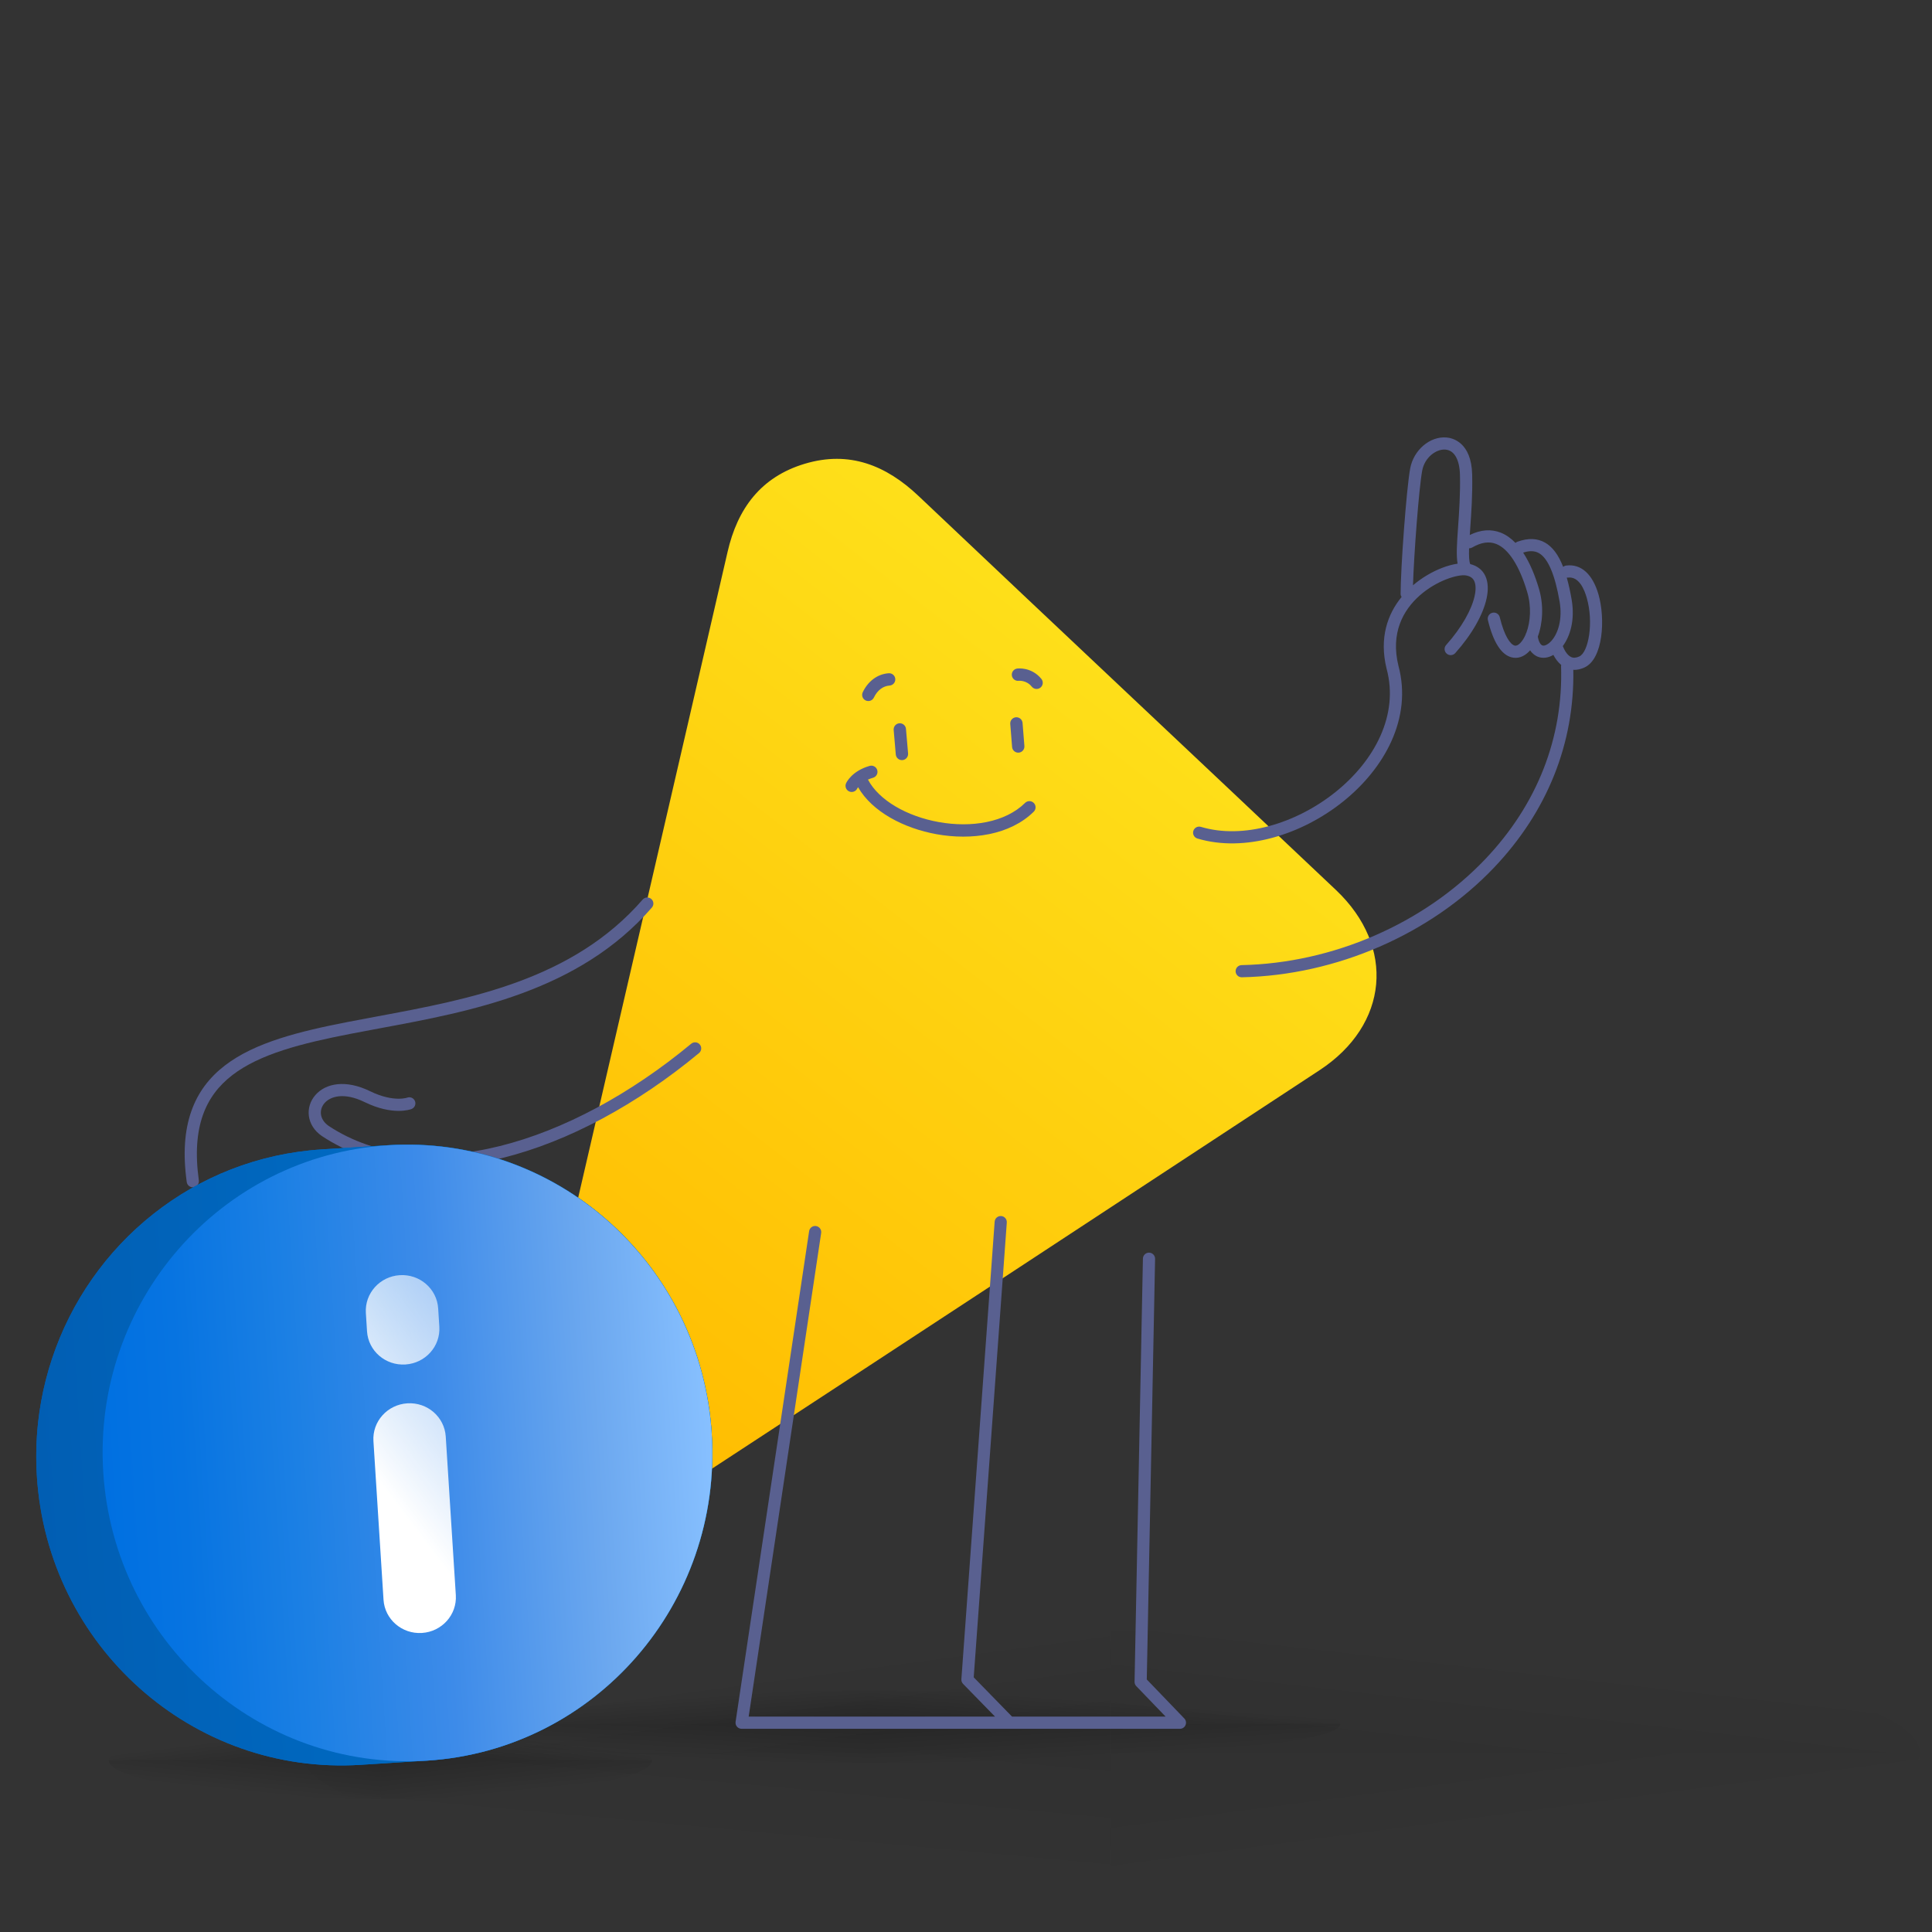
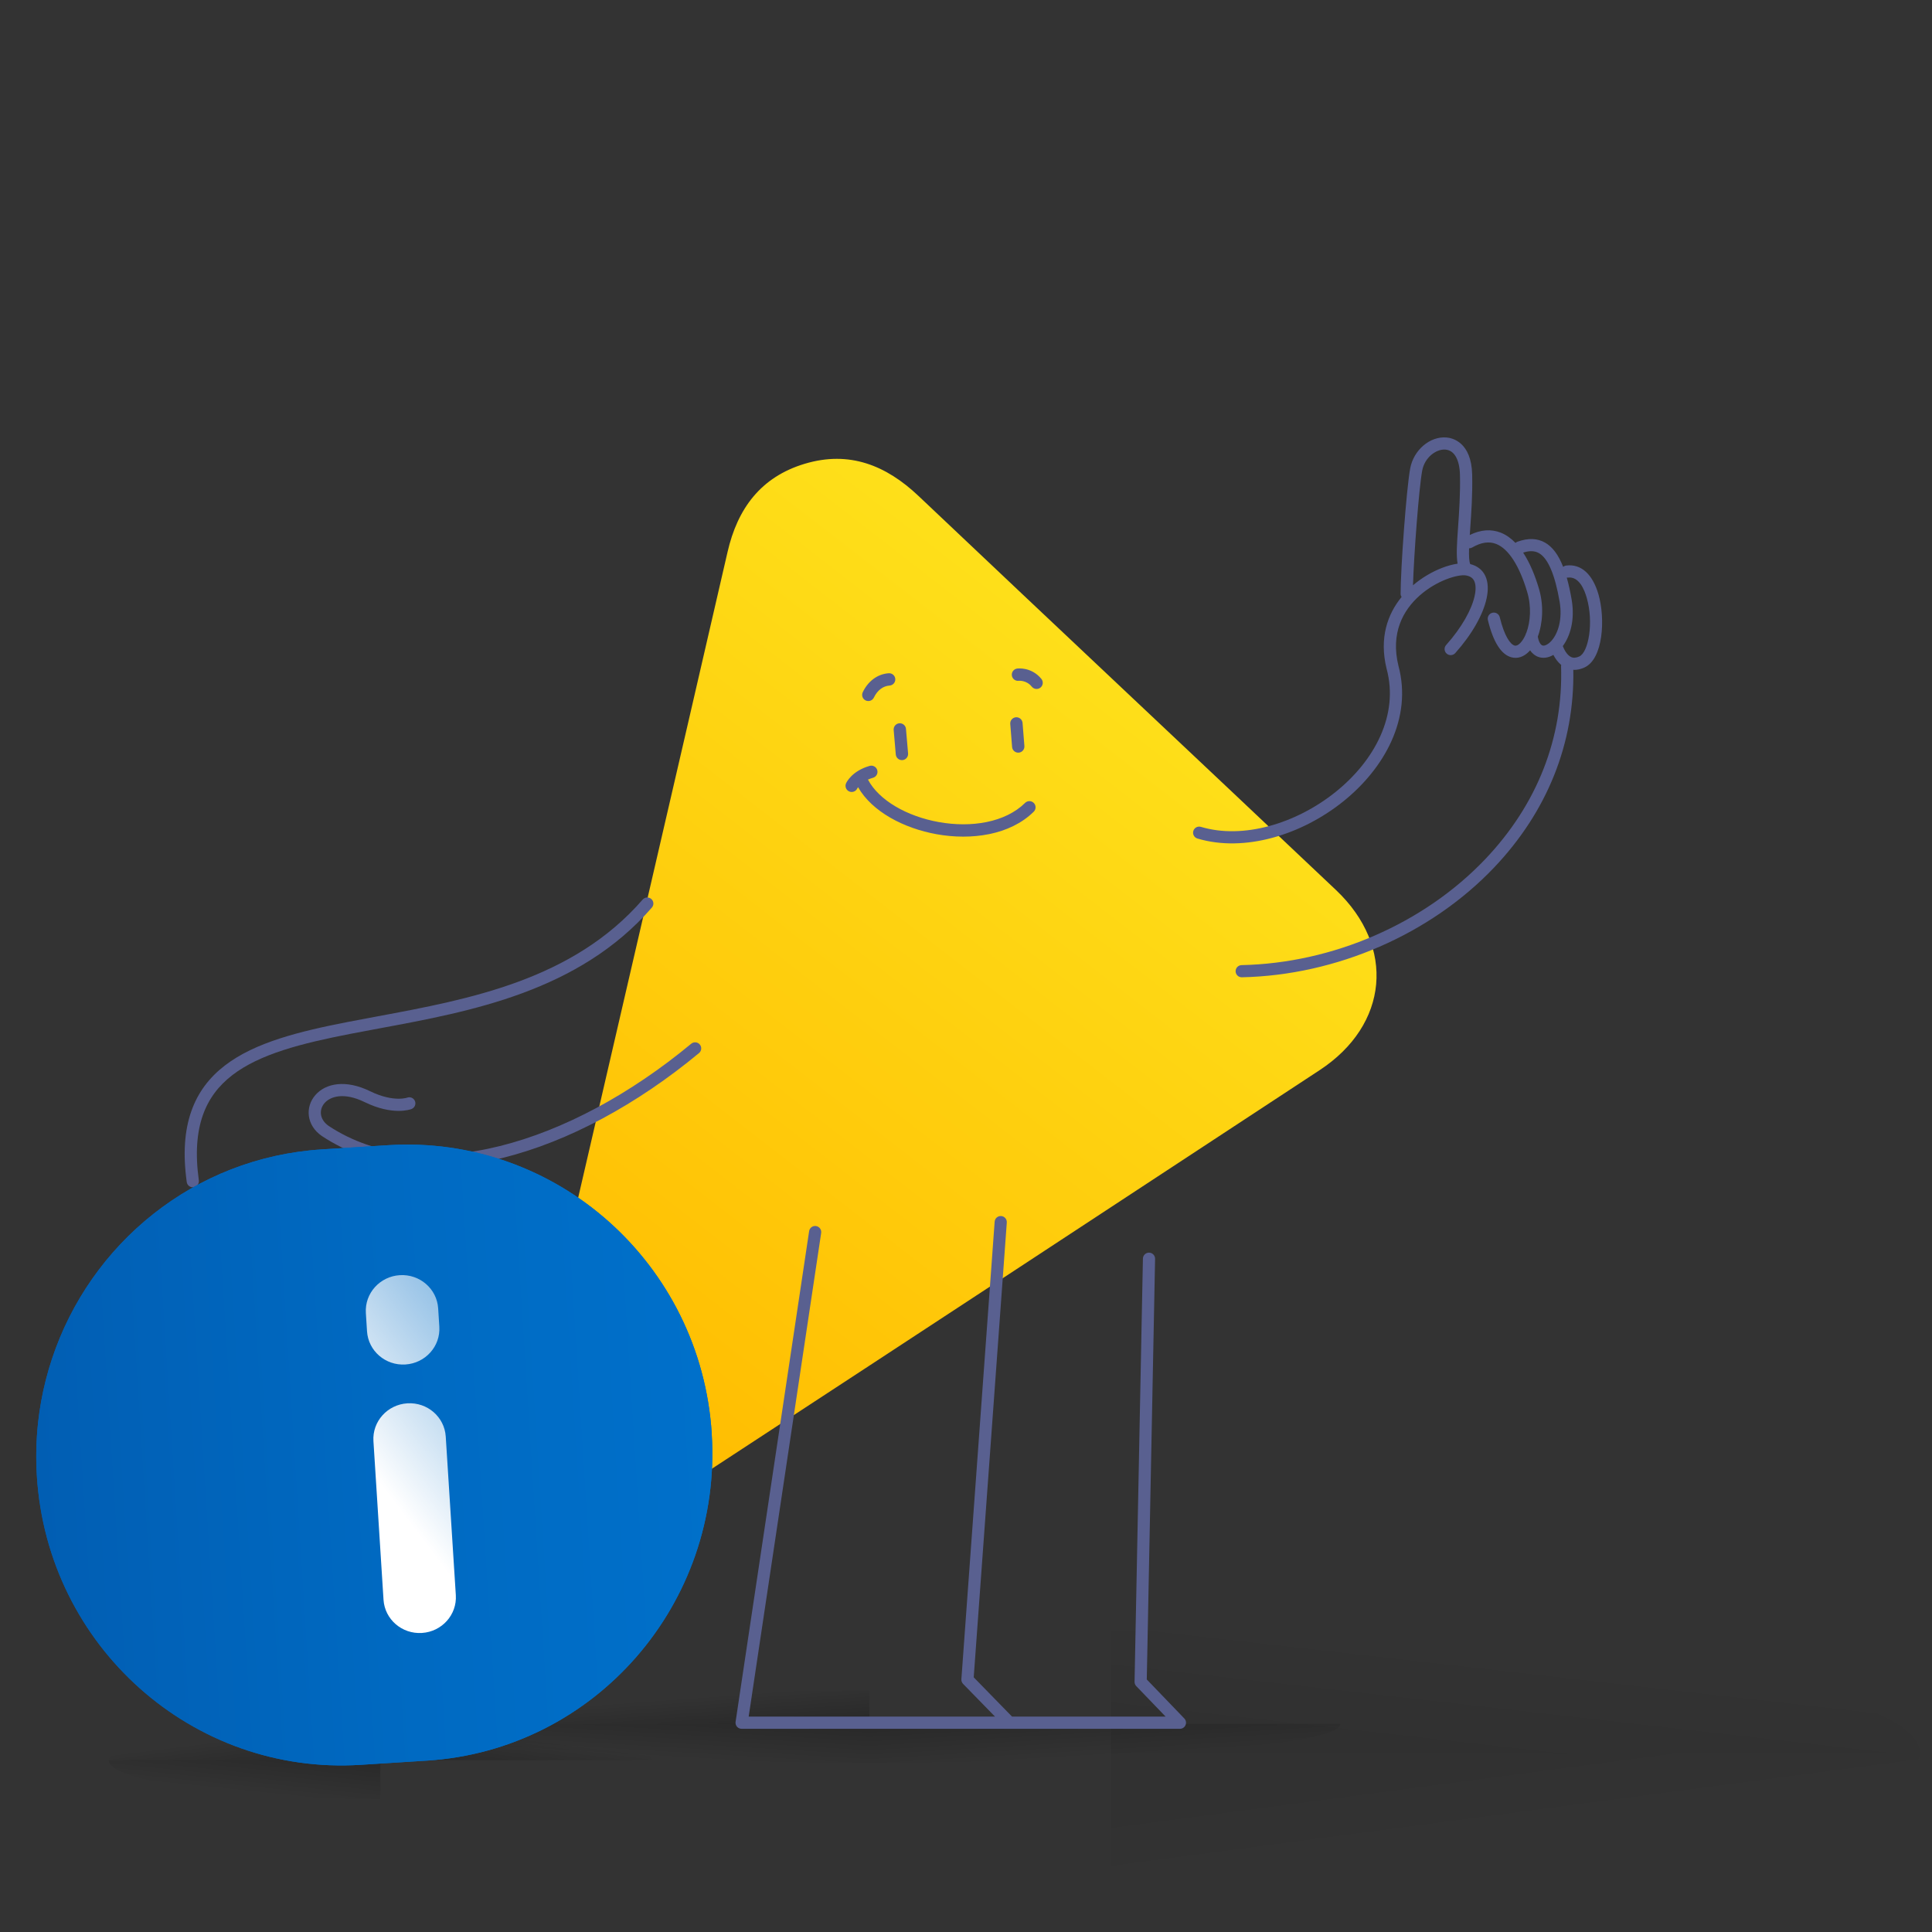
<svg xmlns="http://www.w3.org/2000/svg" width="200" height="200" viewBox="0 0 200 200" fill="none">
  <rect x="0" y="0" width="200" height="200" fill="#333333" stroke="none" />
  <g clip-path="url(#clip0_1489_2971)">
-     <path opacity="0.05" d="M31.254 181.498H115V195C68.528 194.797 31.254 188.823 31.254 181.498Z" fill="url(#paint0_linear_1489_2971)" />
-     <path opacity="0.05" d="M115 168.756V181.504H31.25C31.25 174.463 67.697 168.75 112.659 168.75C113.441 168.75 114.223 168.75 115 168.75V168.756Z" fill="url(#paint1_linear_1489_2971)" />
-     <path opacity="0.05" d="M115 181.504H198.75C198.75 174.463 162.303 168.75 117.341 168.75C116.559 168.75 115.777 168.75 115 168.75V181.504Z" fill="url(#paint2_linear_1489_2971)" />
+     <path opacity="0.05" d="M115 181.504H198.75C198.75 174.463 162.303 168.75 117.341 168.75C116.559 168.75 115.777 168.75 115 168.75Z" fill="url(#paint2_linear_1489_2971)" />
    <g opacity="0.05">
      <path d="M198.742 181.498H114.996V195C161.468 194.797 198.742 188.823 198.742 181.498Z" fill="url(#paint3_linear_1489_2971)" style="mix-blend-mode:multiply" />
    </g>
    <path opacity="0.2" d="M90 175.002V178.462H41.25C41.25 176.551 62.465 175 88.638 175C89.093 175 89.547 175 90 175V175.002Z" fill="url(#paint4_linear_1489_2971)" />
-     <path opacity="0.2" d="M90 175.002V178.462H138.75C138.75 176.551 117.535 175 91.362 175C90.907 175 90.453 175 90 175V175.002Z" fill="url(#paint5_linear_1489_2971)" />
    <path opacity="0.2" d="M41.25 178.462H90V182.5C62.948 182.439 41.25 180.653 41.25 178.462Z" fill="url(#paint6_linear_1489_2971)" />
    <path opacity="0.2" d="M138.75 178.462H90V182.5C117.052 182.439 138.75 180.653 138.75 178.462Z" fill="url(#paint7_linear_1489_2971)" />
    <path opacity="0.2" d="M39.375 178.752V182.212H11.25C11.25 180.301 23.49 178.75 38.589 178.75C38.851 178.75 39.114 178.75 39.375 178.75V178.752Z" fill="url(#paint8_linear_1489_2971)" />
    <path opacity="0.2" d="M39.375 178.752V182.212H67.5C67.5 180.301 55.26 178.75 40.161 178.75C39.899 178.75 39.636 178.75 39.375 178.75V178.752Z" fill="url(#paint9_linear_1489_2971)" />
    <path opacity="0.2" d="M11.25 182.212H39.375V186.25C23.768 186.189 11.25 184.403 11.25 182.212Z" fill="url(#paint10_linear_1489_2971)" />
-     <path opacity="0.2" d="M67.5 182.212H39.375V186.25C54.982 186.189 67.5 184.403 67.5 182.212Z" fill="url(#paint11_linear_1489_2971)" />
    <path d="M56.001 145.091C55.724 143.475 55.8 141.824 56.157 140.224C57.051 136.245 57.99 132.038 58.96 127.84C64.41 104.269 69.888 80.707 75.318 57.132C76.344 52.667 78.742 49.377 83.314 48.007C87.913 46.63 91.727 48.16 95.096 51.353C109.468 64.969 123.909 78.519 138.293 92.128C144.501 98.001 143.755 106.089 136.605 110.784C115.644 124.553 94.679 138.322 73.685 152.048C66.708 156.611 58.13 153.484 56.133 145.725C56.081 145.518 56.037 145.307 56.001 145.091Z" fill="url(#paint12_linear_1489_2971)" />
    <path d="M104.223 126.56C104.248 126.212 103.987 125.909 103.64 125.884C103.293 125.858 102.991 126.12 102.966 126.468L99.522 173.829C99.508 174.009 99.573 174.187 99.7 174.317L103.002 177.701H77.503L85.007 127.637C85.058 127.292 84.821 126.97 84.477 126.919C84.133 126.867 83.812 127.104 83.76 127.45L76.148 178.239C76.12 178.421 76.174 178.606 76.293 178.746C76.413 178.885 76.587 178.965 76.771 178.965H122.146C122.399 178.965 122.627 178.814 122.726 178.58C122.825 178.347 122.775 178.077 122.599 177.895L118.714 173.857L119.574 130.318C119.581 129.969 119.305 129.681 118.957 129.674C118.609 129.667 118.321 129.944 118.314 130.293L117.449 174.094C117.446 174.262 117.509 174.425 117.625 174.546L120.662 177.701H104.765L100.799 173.636L104.223 126.56Z" fill="#596090" />
    <path d="M165.475 61.538C164.869 59.438 163.675 58.351 162.139 58.545C162.017 58.561 161.907 58.611 161.819 58.684C161.33 57.438 160.719 56.621 159.96 56.181C159.154 55.715 158.191 55.68 157.092 56.076C157.012 56.105 156.941 56.148 156.882 56.202C156.437 55.739 155.932 55.369 155.362 55.143C154.363 54.747 153.282 54.826 152.15 55.383C152.166 55.138 152.183 54.896 152.199 54.661C152.309 53.114 152.444 51.19 152.399 49.146C152.324 45.754 150.335 45.334 149.728 45.286C148.019 45.152 146.33 46.591 145.981 48.499C145.583 50.675 144.991 58.874 144.991 61.482C144.991 61.601 145.033 61.706 145.09 61.801C143.641 63.575 142.757 66.037 143.538 69.22L143.542 69.234C144.824 73.981 142.329 78.721 138.248 81.993C134.162 85.267 128.685 86.903 124.319 85.597C123.985 85.497 123.633 85.686 123.533 86.019C123.432 86.352 123.622 86.703 123.956 86.803C128.843 88.266 134.744 86.417 139.04 82.974C143.336 79.53 146.221 74.324 144.764 68.914C143.942 65.557 145.228 63.183 146.964 61.648C147.843 60.871 148.836 60.312 149.724 59.967C150.638 59.612 151.359 59.513 151.707 59.562C152.217 59.634 152.471 59.854 152.608 60.138C152.763 60.462 152.81 60.971 152.658 61.675C152.359 63.077 151.337 64.946 149.703 66.771C149.47 67.031 149.494 67.428 149.755 67.66C150.015 67.891 150.414 67.868 150.647 67.609C152.364 65.689 153.533 63.628 153.894 61.938C154.075 61.097 154.071 60.27 153.748 59.595C153.449 58.972 152.906 58.572 152.199 58.393C152.079 58.136 152.053 57.523 152.077 56.762H152.083C152.191 56.762 152.3 56.734 152.4 56.677C153.332 56.136 154.147 56.018 154.895 56.313C156.153 56.811 157.284 58.56 158.082 61.241C158.553 62.78 158.431 64.379 158.012 65.491C157.972 65.556 157.942 65.628 157.926 65.705C157.772 66.06 157.584 66.355 157.378 66.567C157.163 66.787 156.966 66.877 156.788 66.827C156.363 66.712 155.736 65.88 155.256 63.897C155.173 63.56 154.834 63.35 154.493 63.433C154.154 63.514 153.945 63.854 154.027 64.192C154.576 66.458 155.393 67.753 156.455 68.042C157.091 68.215 157.739 68.003 158.284 67.444C158.322 67.405 158.359 67.364 158.396 67.322C158.657 67.704 158.96 67.889 159.176 67.977C159.683 68.184 160.261 68.116 160.806 67.794C160.988 68.148 161.254 68.538 161.619 68.84C161.614 68.875 161.6 68.907 161.601 68.944C161.843 76.371 159.129 83.285 153.753 88.938C147.41 95.607 137.98 99.71 128.529 99.909C128.179 99.916 127.903 100.204 127.91 100.552C127.918 100.895 128.199 101.168 128.542 101.168H128.556C138.337 100.961 148.099 96.713 154.669 89.805C160.179 84.011 163.004 76.941 162.868 69.333C162.903 69.335 162.931 69.345 162.967 69.345C163.273 69.345 163.624 69.279 164.015 69.102C165.978 68.21 166.19 64.026 165.475 61.538ZM149.266 58.794C148.3 59.169 147.237 59.767 146.272 60.588C146.369 57.432 146.88 50.6 147.224 48.725C147.476 47.347 148.677 46.468 149.628 46.541C150.55 46.615 151.099 47.574 151.135 49.174C151.18 51.16 151.046 53.052 150.939 54.573C150.819 56.258 150.737 57.496 150.89 58.351C150.389 58.425 149.835 58.572 149.266 58.794ZM160.634 66.303C160.613 66.324 160.593 66.346 160.576 66.369C160.498 66.452 160.419 66.525 160.337 66.59C160.077 66.797 159.822 66.881 159.655 66.811C159.488 66.744 159.287 66.469 159.193 65.903C159.698 64.533 159.841 62.673 159.292 60.878C158.939 59.694 158.418 58.332 157.676 57.207C158.351 56.989 158.879 57.011 159.324 57.269C160.257 57.811 160.974 59.504 161.453 62.297C161.757 64.111 161.293 65.543 160.634 66.303ZM163.49 67.956C163.157 68.109 162.875 68.126 162.634 68.012C162.217 67.815 161.928 67.265 161.78 66.883C162.518 65.882 163.06 64.24 162.699 62.088C162.553 61.23 162.383 60.469 162.192 59.798C162.232 59.801 162.266 59.799 162.304 59.793C163.463 59.645 164.017 61.041 164.259 61.886C164.996 64.444 164.442 67.524 163.49 67.956Z" fill="#596090" />
    <path d="M39.309 106.452C48.775 104.697 59.941 102.627 67.484 93.948C67.712 93.685 67.684 93.287 67.42 93.06C67.156 92.832 66.757 92.861 66.529 93.124C59.294 101.449 48.586 103.442 39.067 105.214C38.037 105.406 37.022 105.595 36.026 105.789C30.989 106.772 26.397 107.902 23.28 110.299C21.702 111.512 20.497 113.052 19.8 115.048C19.105 117.037 18.926 119.439 19.332 122.365C19.38 122.71 19.699 122.95 20.044 122.903C20.39 122.855 20.631 122.537 20.584 122.193C20.197 119.405 20.381 117.213 20.993 115.462C21.602 113.72 22.648 112.375 24.052 111.296C26.898 109.107 31.195 108.015 36.268 107.025C37.257 106.832 38.273 106.644 39.309 106.452Z" fill="#596090" />
    <path d="M71.555 108.045C65.278 113.25 58.326 117.011 51.718 118.646C45.112 120.282 38.907 119.781 34.028 116.558C33.515 116.202 33.281 115.767 33.227 115.365C33.173 114.956 33.299 114.532 33.6 114.187C34.178 113.523 35.569 113.025 37.745 114.088C39.186 114.792 40.365 114.989 41.208 114.998C41.628 115.002 41.96 114.96 42.195 114.914C42.312 114.891 42.405 114.867 42.473 114.847C42.507 114.837 42.534 114.828 42.555 114.821L42.582 114.812L42.595 114.807L42.597 114.806C42.597 114.806 42.522 114.61 42.37 114.219L42.598 114.806C42.924 114.68 43.085 114.315 42.959 113.991C42.834 113.669 42.472 113.508 42.148 113.629L42.146 113.63C42.142 113.631 42.132 113.634 42.116 113.639C42.084 113.649 42.028 113.663 41.95 113.679C41.795 113.709 41.549 113.742 41.222 113.739C40.57 113.732 39.576 113.58 38.302 112.958C35.805 111.738 33.724 112.123 32.646 113.361C32.119 113.966 31.871 114.747 31.975 115.53C32.079 116.318 32.532 117.058 33.314 117.596L33.324 117.603C38.588 121.085 45.191 121.56 52.023 119.869C58.855 118.178 65.975 114.31 72.363 109.013C72.631 108.791 72.668 108.394 72.445 108.127C72.222 107.859 71.823 107.823 71.555 108.045Z" fill="#596090" />
    <path fill-rule="evenodd" clip-rule="evenodd" d="M105.458 70.476L105.473 70.475C105.49 70.473 105.52 70.472 105.56 70.472C105.642 70.473 105.761 70.482 105.9 70.513C106.173 70.575 106.517 70.723 106.812 71.086C107.035 71.36 107.437 71.401 107.711 71.178C107.985 70.955 108.026 70.553 107.803 70.279C107.29 69.65 106.67 69.377 106.182 69.267C105.939 69.212 105.728 69.196 105.574 69.195C105.497 69.194 105.433 69.196 105.386 69.2C105.362 69.201 105.342 69.203 105.327 69.205L105.307 69.207L105.3 69.208L105.297 69.208L105.295 69.208C105.295 69.208 105.294 69.209 105.38 69.842L105.295 69.208C104.946 69.256 104.699 69.578 104.747 69.927C104.794 70.275 105.111 70.519 105.458 70.476ZM92.68 70.288C92.704 70.64 92.439 70.945 92.087 70.969C91.435 71.014 90.835 71.434 90.465 72.209C90.313 72.528 89.932 72.663 89.613 72.511C89.295 72.359 89.16 71.978 89.312 71.659C89.839 70.553 90.799 69.777 91.999 69.694C92.351 69.67 92.656 69.936 92.68 70.288ZM105.167 74.252C105.519 74.224 105.827 74.486 105.855 74.838L106.045 77.226C106.073 77.578 105.81 77.886 105.459 77.913C105.107 77.942 104.799 77.679 104.771 77.327L104.581 74.939C104.553 74.588 104.816 74.28 105.167 74.252ZM93.095 74.874C93.447 74.844 93.756 75.104 93.786 75.456L94.005 77.995C94.035 78.347 93.774 78.656 93.423 78.686C93.071 78.717 92.762 78.456 92.732 78.105L92.513 75.565C92.483 75.214 92.744 74.904 93.095 74.874ZM90.814 79.726C90.91 80.066 90.713 80.419 90.373 80.514C90.179 80.57 90.006 80.634 89.852 80.703C90.984 82.849 93.885 84.508 97.182 85.1C100.564 85.708 104.067 85.138 106.115 83.117C106.366 82.869 106.771 82.872 107.019 83.123C107.267 83.374 107.264 83.779 107.013 84.026C104.547 86.459 100.544 87.003 96.956 86.358C93.567 85.749 90.28 84.03 88.827 81.49C88.814 81.507 88.803 81.523 88.794 81.538C88.771 81.572 88.757 81.597 88.749 81.61L88.745 81.619C88.596 81.934 88.222 82.073 87.903 81.929C87.582 81.784 87.439 81.405 87.585 81.084L87.586 81.081C87.591 81.07 87.585 81.084 87.585 81.084L87.585 81.082L87.586 81.081L87.587 81.078L87.591 81.07L87.6 81.051C87.607 81.036 87.617 81.018 87.629 80.996C87.653 80.953 87.686 80.896 87.73 80.829C87.819 80.696 87.952 80.522 88.142 80.335C88.525 79.959 89.126 79.539 90.026 79.285C90.365 79.189 90.718 79.386 90.814 79.726Z" fill="#596090" />
    <path d="M73.675 148.405C74.793 165.994 61.599 181.152 44.208 182.258L37.338 182.694C19.946 183.8 4.939 170.436 3.82 152.846C3.7 150.955 3.745 149.095 3.94 147.273C4.023 146.534 4.126 145.804 4.257 145.086C4.39 144.334 4.552 143.596 4.738 142.869C4.928 142.119 5.141 141.386 5.384 140.661C9.338 128.738 20.108 119.826 33.292 118.988L40.162 118.551C57.553 117.445 72.561 130.81 73.679 148.4L73.675 148.405Z" fill="url(#paint13_linear_1489_2971)" />
    <path d="M73.675 148.405C74.793 165.994 61.599 181.152 44.208 182.258L37.338 182.694C19.946 183.8 4.939 170.436 3.82 152.846C3.7 150.955 3.745 149.095 3.94 147.273C4.023 146.534 4.126 145.804 4.257 145.086C4.39 144.334 4.552 143.596 4.738 142.869C4.928 142.119 5.141 141.386 5.384 140.661C9.338 128.738 20.108 119.826 33.292 118.988L40.162 118.551C57.553 117.445 72.561 130.81 73.679 148.4L73.675 148.405Z" fill="url(#paint14_linear_1489_2971)" />
-     <path d="M44.208 182.262C61.6 181.156 74.793 166 73.675 148.409C72.556 130.819 57.55 117.455 40.157 118.561C22.765 119.667 9.572 134.823 10.69 152.414C11.809 170.005 26.815 183.368 44.208 182.262Z" fill="url(#paint15_linear_1489_2971)" />
    <path d="M39.702 165.606C39.831 167.636 41.612 169.175 43.679 169.043C45.745 168.912 47.316 167.16 47.187 165.13L46.143 148.709C46.014 146.679 44.234 145.14 42.167 145.272C40.1 145.403 38.529 147.155 38.658 149.185L39.702 165.606Z" fill="url(#paint16_linear_1489_2971)" />
    <path d="M45.359 135.443C45.23 133.413 43.449 131.874 41.383 132.005C39.316 132.137 37.745 133.889 37.874 135.919L37.994 137.814C38.123 139.844 39.904 141.383 41.97 141.251C44.037 141.12 45.608 139.368 45.479 137.338L45.359 135.443Z" fill="url(#paint17_linear_1489_2971)" />
  </g>
  <defs>
    <linearGradient id="paint0_linear_1489_2971" x1="84.641" y1="180.331" x2="83.507" y2="192.628" gradientUnits="userSpaceOnUse">
      <stop offset="0.01" stop-opacity="0.99" />
      <stop offset="0.991" stop-opacity="0" />
    </linearGradient>
    <linearGradient id="paint1_linear_1489_2971" x1="78.359" y1="181.103" x2="77.231" y2="172.691" gradientUnits="userSpaceOnUse">
      <stop offset="0.01" stop-opacity="0.99" />
      <stop offset="0.991" stop-opacity="0" />
    </linearGradient>
    <linearGradient id="paint2_linear_1489_2971" x1="156.352" y1="181.103" x2="157.483" y2="171.135" gradientUnits="userSpaceOnUse">
      <stop offset="0.01" stop-opacity="0.99" />
      <stop offset="0.991" stop-opacity="0" />
    </linearGradient>
    <linearGradient id="paint3_linear_1489_2971" x1="156.351" y1="180.331" x2="157.689" y2="190.457" gradientUnits="userSpaceOnUse">
      <stop stop-opacity="0.99" />
      <stop offset="0.907" stop-opacity="0" />
    </linearGradient>
    <linearGradient id="paint4_linear_1489_2971" x1="68.672" y1="179.615" x2="68.399" y2="175.863" gradientUnits="userSpaceOnUse">
      <stop offset="0.01" stop-opacity="0.99" />
      <stop offset="0.991" stop-opacity="0" />
    </linearGradient>
    <linearGradient id="paint5_linear_1489_2971" x1="111.328" y1="179.615" x2="111.601" y2="175.863" gradientUnits="userSpaceOnUse">
      <stop offset="0.01" stop-opacity="0.99" />
      <stop offset="0.991" stop-opacity="0" />
    </linearGradient>
    <linearGradient id="paint6_linear_1489_2971" x1="72.328" y1="177.596" x2="72.055" y2="182.213" gradientUnits="userSpaceOnUse">
      <stop stop-opacity="0.99" />
      <stop offset="0.991" stop-opacity="0" />
    </linearGradient>
    <linearGradient id="paint7_linear_1489_2971" x1="107.672" y1="177.596" x2="107.945" y2="182.213" gradientUnits="userSpaceOnUse">
      <stop stop-opacity="0.99" />
      <stop offset="0.991" stop-opacity="0" />
    </linearGradient>
    <linearGradient id="paint8_linear_1489_2971" x1="27.07" y1="183.365" x2="26.602" y2="179.652" gradientUnits="userSpaceOnUse">
      <stop offset="0.01" stop-opacity="0.99" />
      <stop offset="0.991" stop-opacity="0" />
    </linearGradient>
    <linearGradient id="paint9_linear_1489_2971" x1="51.68" y1="183.365" x2="52.148" y2="179.652" gradientUnits="userSpaceOnUse">
      <stop offset="0.01" stop-opacity="0.99" />
      <stop offset="0.991" stop-opacity="0" />
    </linearGradient>
    <linearGradient id="paint10_linear_1489_2971" x1="29.18" y1="181.346" x2="28.709" y2="185.931" gradientUnits="userSpaceOnUse">
      <stop stop-opacity="0.99" />
      <stop offset="0.991" stop-opacity="0" />
    </linearGradient>
    <linearGradient id="paint11_linear_1489_2971" x1="49.57" y1="181.346" x2="50.041" y2="185.931" gradientUnits="userSpaceOnUse">
      <stop stop-opacity="0.99" />
      <stop offset="0.991" stop-opacity="0" />
    </linearGradient>
    <linearGradient id="paint12_linear_1489_2971" x1="55.05" y1="145.831" x2="116.341" y2="66.769" gradientUnits="userSpaceOnUse">
      <stop stop-color="#FFBB00" />
      <stop offset="1" stop-color="#FEE01A" />
    </linearGradient>
    <linearGradient id="paint13_linear_1489_2971" x1="3.816" y1="152.846" x2="73.675" y2="148.405" gradientUnits="userSpaceOnUse">
      <stop stop-color="#015EB3" />
      <stop offset="0.54" stop-color="#006AC2" />
      <stop offset="1" stop-color="#0070CA" />
    </linearGradient>
    <linearGradient id="paint14_linear_1489_2971" x1="3.816" y1="152.846" x2="73.675" y2="148.405" gradientUnits="userSpaceOnUse">
      <stop stop-color="#015EB3" />
      <stop offset="0.54" stop-color="#006AC2" />
      <stop offset="1" stop-color="#0070CA" />
    </linearGradient>
    <linearGradient id="paint15_linear_1489_2971" x1="10.69" y1="152.414" x2="73.675" y2="148.409" gradientUnits="userSpaceOnUse">
      <stop stop-color="#0070E1" />
      <stop offset="0.13" stop-color="#0774E1" />
      <stop offset="0.32" stop-color="#1C80E4" />
      <stop offset="0.55" stop-color="#3D8BE9" />
      <stop offset="0.81" stop-color="#6CA8EF" />
      <stop offset="1" stop-color="#87C0FF" />
    </linearGradient>
    <linearGradient id="paint16_linear_1489_2971" x1="52.532" y1="110.381" x2="22.779" y2="132.876" gradientUnits="userSpaceOnUse">
      <stop stop-color="white" stop-opacity="0.1" />
      <stop offset="0.98" stop-color="white" />
    </linearGradient>
    <linearGradient id="paint17_linear_1489_2971" x1="52.532" y1="110.381" x2="22.779" y2="132.876" gradientUnits="userSpaceOnUse">
      <stop stop-color="white" stop-opacity="0.1" />
      <stop offset="0.98" stop-color="white" />
    </linearGradient>
    <clipPath id="clip0_1489_2971">
      <rect width="200" height="200" fill="white" />
    </clipPath>
  </defs>
</svg>